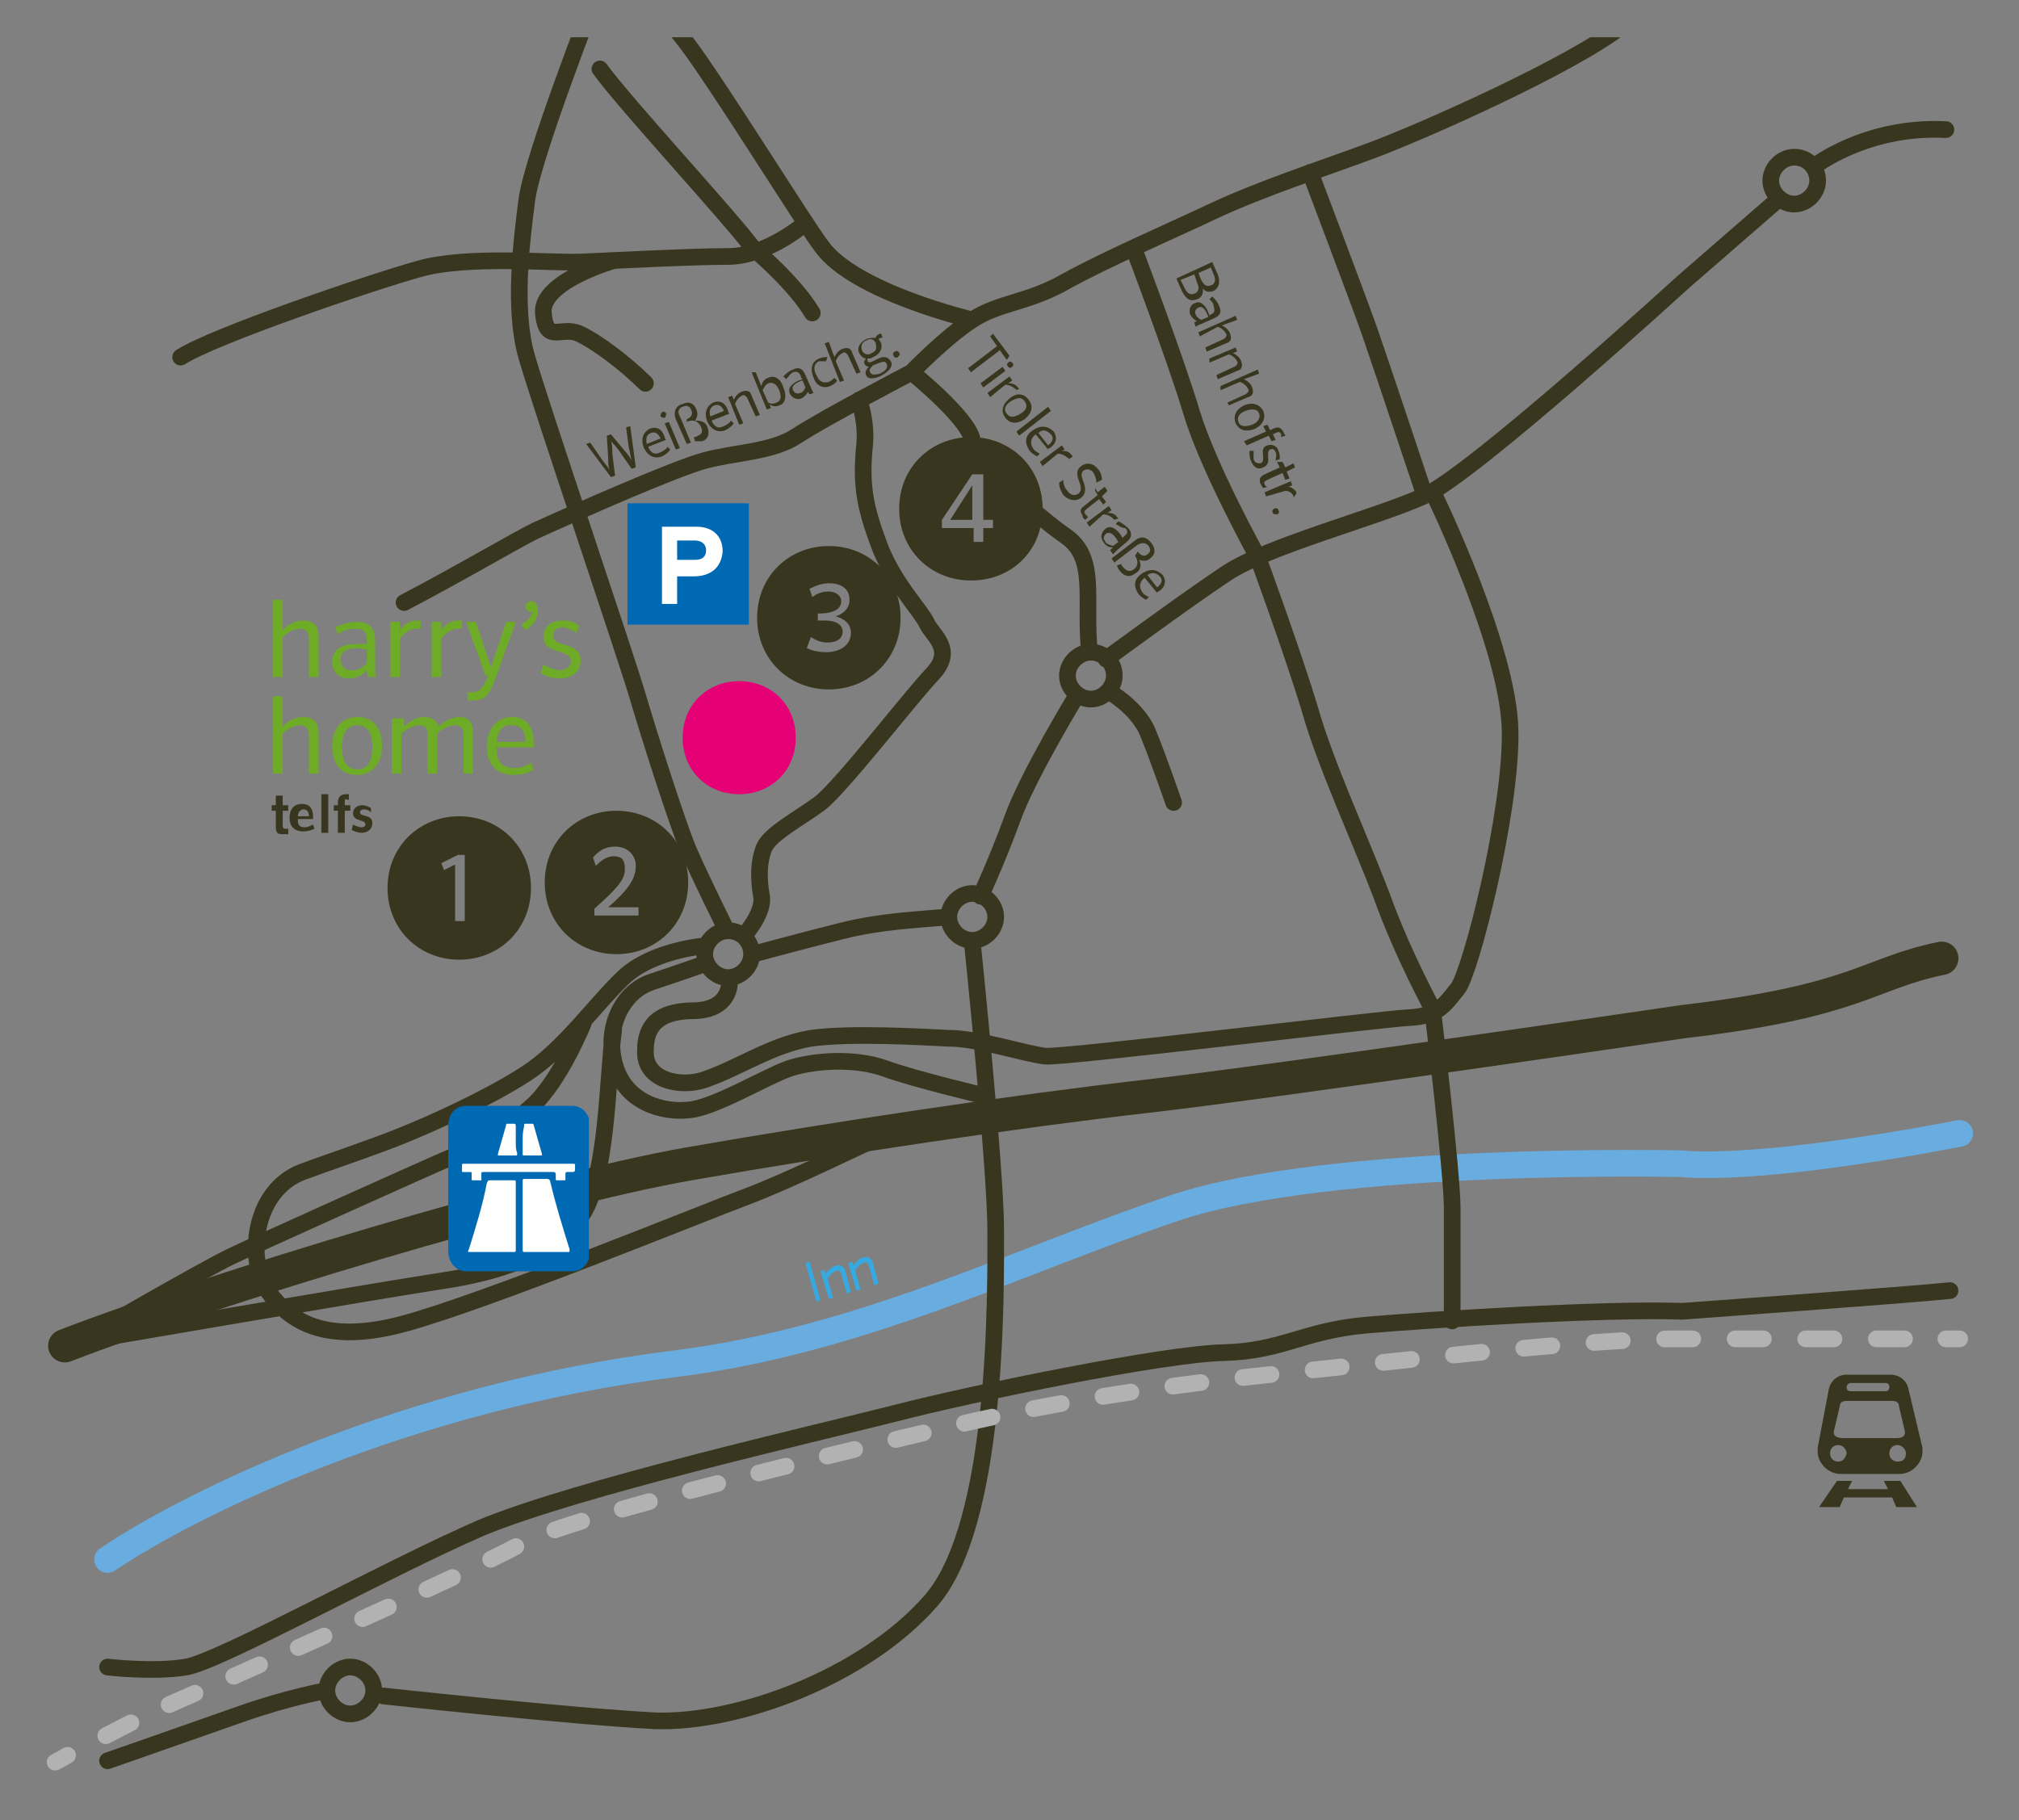
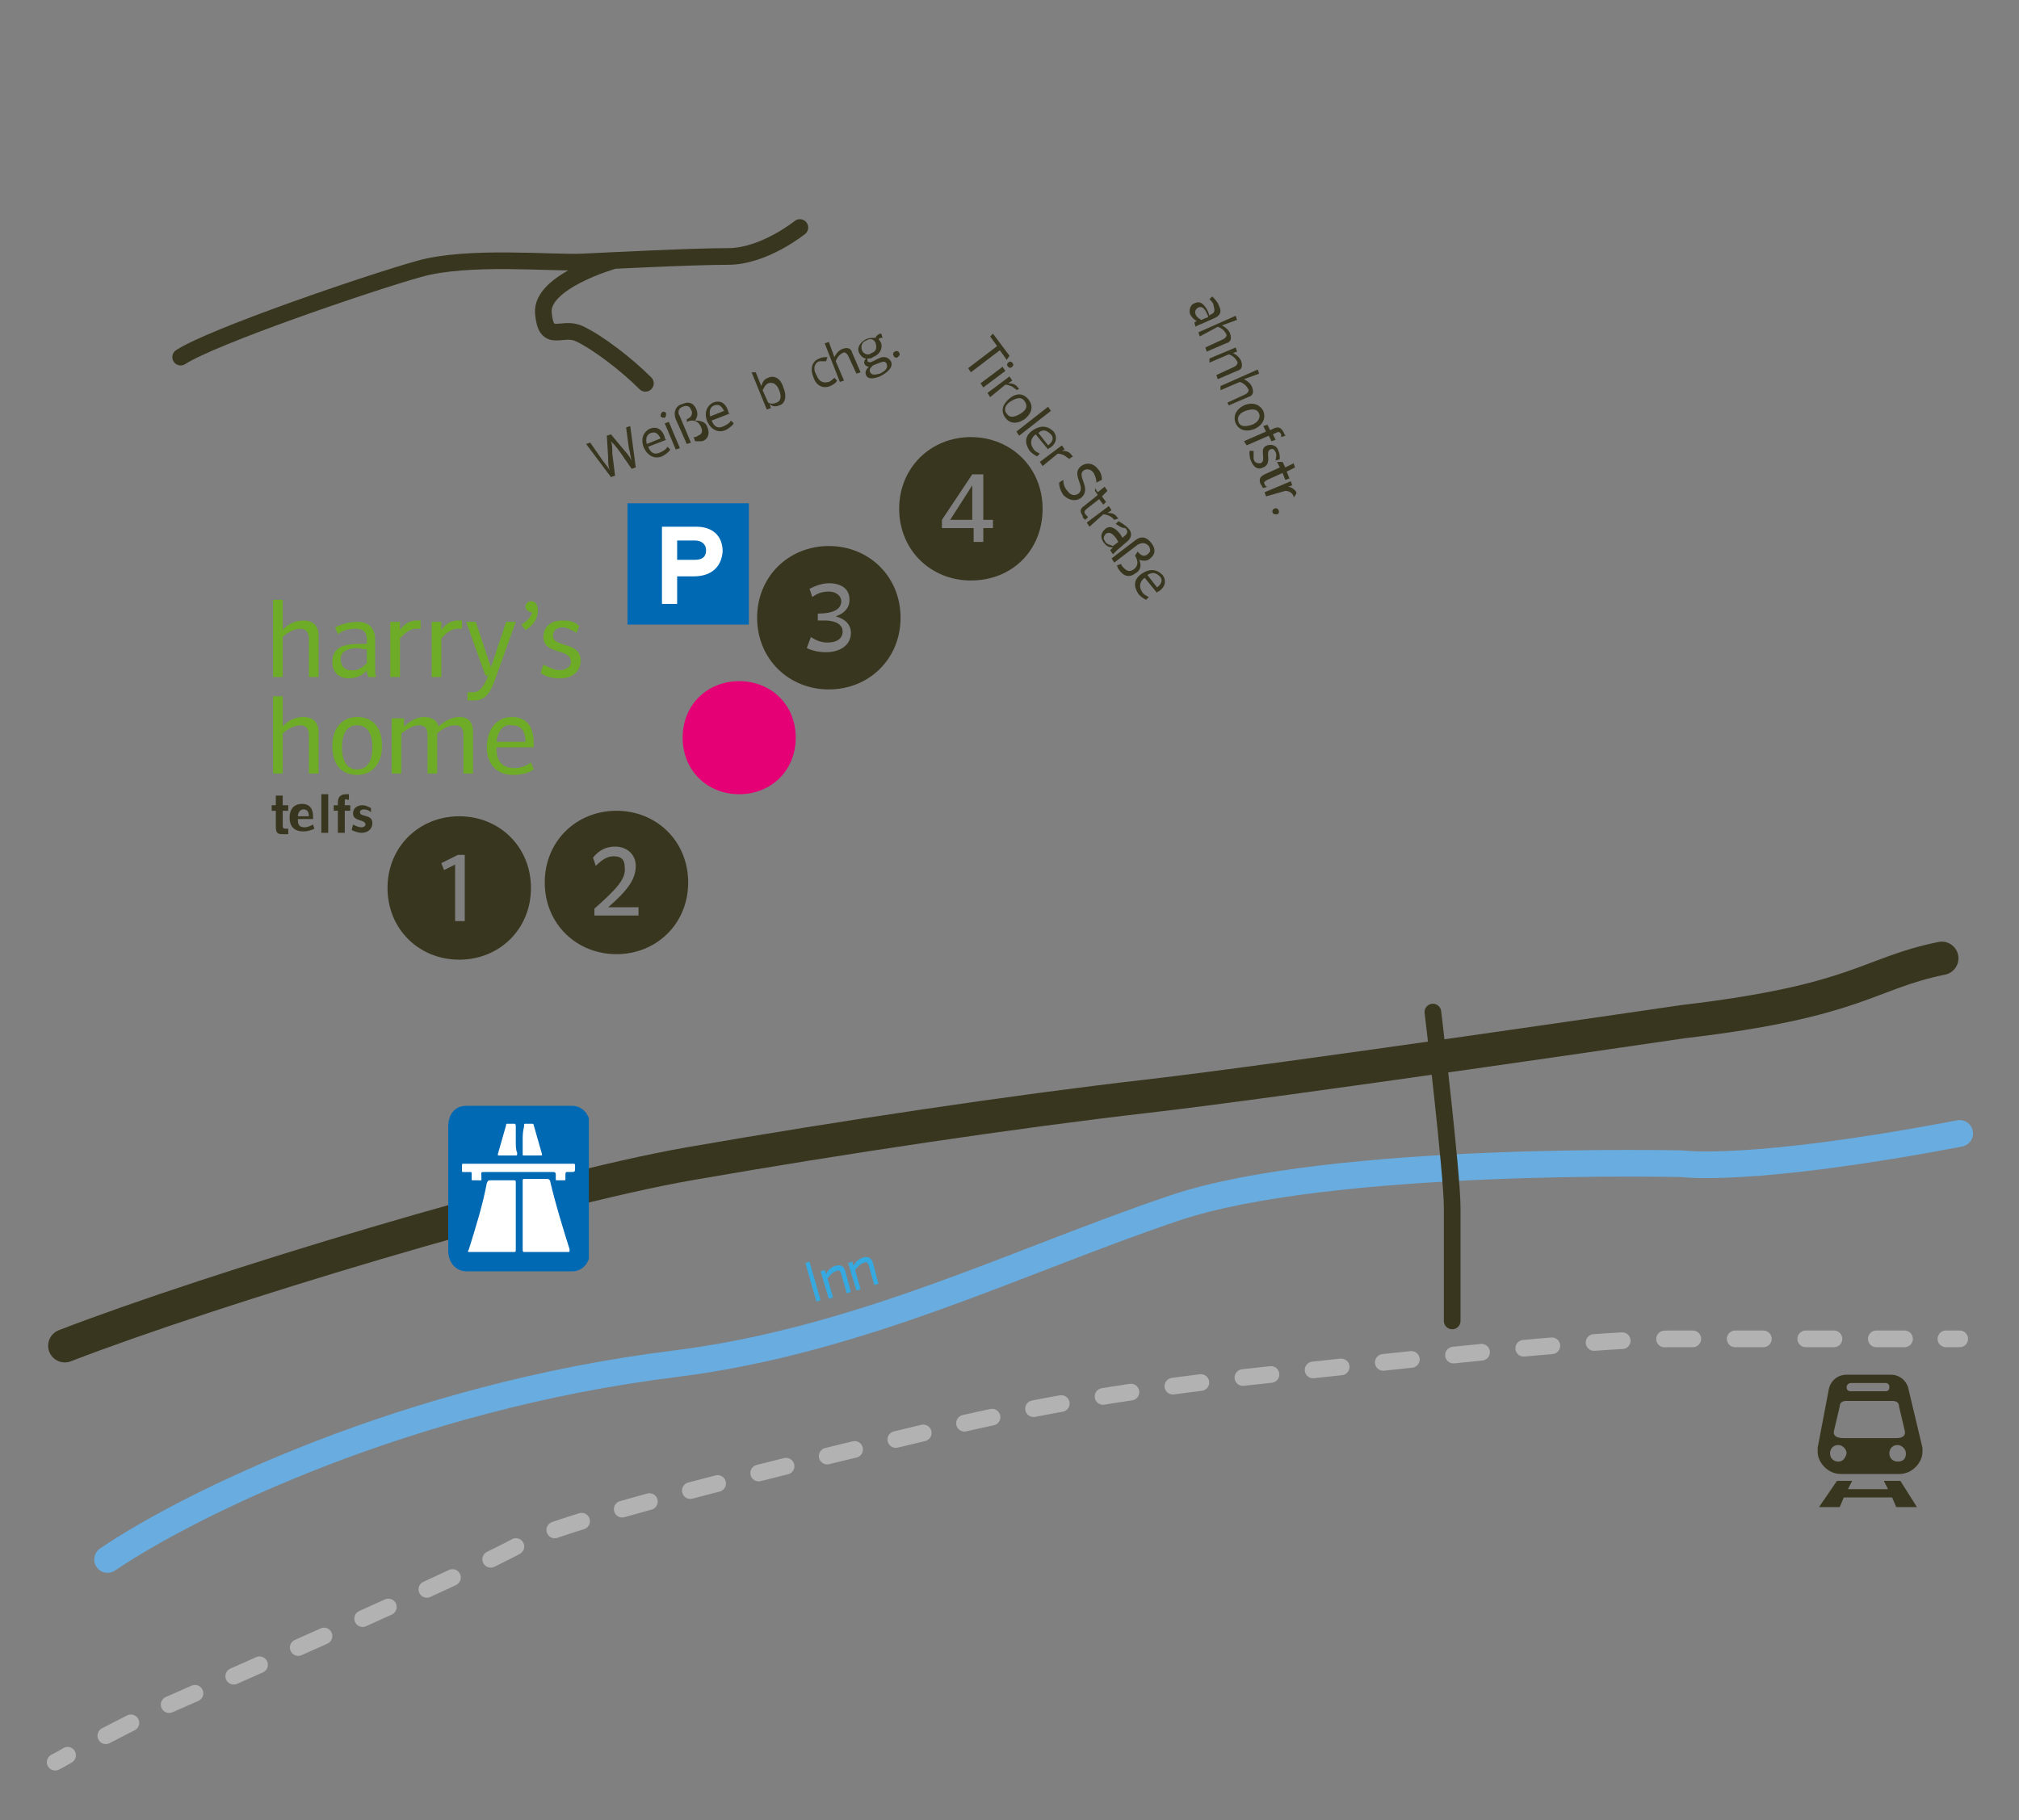
<svg xmlns="http://www.w3.org/2000/svg" xmlns:xlink="http://www.w3.org/1999/xlink" id="Ebene_1" x="0px" y="0px" viewBox="0 0 146.4 132" style="enable-background:new 0 0 146.4 132;" xml:space="preserve">
  <rect x="0" y="0" width="146.4" height="132" fill="#808080" stroke="none" />
  <style type="text/css">	.st0{fill:#36A9E1;}	.st1{fill:#38361E;}	.st2{fill:#0069B4;}	.st3{fill:#FFFFFF;}			.st4{clip-path:url(#SVGID_00000023244430529066106240000013219509164392458658_);fill:none;stroke:#69ACDF;stroke-width:1.934;stroke-linecap:round;stroke-linejoin:round;}			.st5{clip-path:url(#SVGID_00000023244430529066106240000013219509164392458658_);fill:none;stroke:#38361E;stroke-width:2.418;stroke-linecap:round;stroke-linejoin:round;}			.st6{clip-path:url(#SVGID_00000023244430529066106240000013219509164392458658_);fill:none;stroke:#38361E;stroke-width:1.208;stroke-linecap:round;stroke-linejoin:round;}			.st7{clip-path:url(#SVGID_00000023244430529066106240000013219509164392458658_);fill:none;stroke:#B2B2B2;stroke-width:1.208;stroke-linecap:round;stroke-linejoin:round;}			.st8{clip-path:url(#SVGID_00000023244430529066106240000013219509164392458658_);fill:none;stroke:#B2B2B2;stroke-width:1.208;stroke-linecap:round;stroke-linejoin:round;stroke-dasharray:2.047,3.071;}	.st9{fill:none;stroke:#38361E;stroke-width:1.208;stroke-linecap:round;stroke-linejoin:round;}	.st10{fill:#E50076;}	.st11{clip-path:url(#SVGID_00000091695426853015207910000013135177856959112372_);fill:#0069B4;}	.st12{fill:#6EAB27;}</style>
  <g>
    <g>
      <path class="st0" d="M58.4,91.6l0.3-0.1l0.8,2.8l-0.3,0.1L58.4,91.6z" />
      <path class="st0" d="M59.5,92.2l0.3-0.1l0.1,0.3c0.1-0.2,0.3-0.5,0.7-0.6c0.3-0.1,0.6,0,0.7,0.4l0.4,1.5l-0.3,0.1L61,92.4   c-0.1-0.3-0.2-0.3-0.4-0.2c-0.3,0.1-0.4,0.3-0.6,0.5l0.4,1.4l-0.3,0.1L59.5,92.2z" />
      <path class="st0" d="M61.5,91.6l0.3-0.1l0.1,0.3c0.1-0.2,0.3-0.5,0.7-0.6c0.3-0.1,0.6,0,0.7,0.4l0.4,1.5l-0.3,0.1L63,91.8   c-0.1-0.3-0.2-0.3-0.4-0.2c-0.3,0.1-0.4,0.3-0.6,0.5l0.4,1.4l-0.3,0.1L61.5,91.6z" />
    </g>
    <g>
      <path class="st1" d="M44.9,32.7c-0.3-0.4-0.4-0.5-0.6-0.7l0,0c0.1,0.2,0.1,0.6,0.1,0.9l0.2,1.6l-0.3,0.1l-1.8-2.4l0.3-0.1l0.9,1.3   c0.3,0.4,0.4,0.5,0.5,0.7l0,0c-0.1-0.3-0.1-0.6-0.1-0.9L44,31.6l0.3-0.1l1,1.2c0.2,0.2,0.4,0.5,0.5,0.7l0,0   c-0.1-0.3-0.1-0.6-0.2-0.9L45.4,31l0.3-0.1l0.4,3l-0.3,0.1L44.9,32.7z" />
      <path class="st1" d="M47,32.4c0.2,0.5,0.5,0.6,0.9,0.4c0.2-0.1,0.4-0.2,0.5-0.4l0.2,0.2c-0.1,0.2-0.4,0.4-0.6,0.5   c-0.5,0.2-1,0-1.3-0.6c-0.3-0.7,0-1.2,0.4-1.4c0.5-0.2,0.9,0,1.1,0.6c0,0.1,0,0.1,0.1,0.2L47,32.4z M46.9,32.2l1-0.4   c-0.2-0.4-0.4-0.5-0.7-0.4C46.9,31.5,46.8,31.8,46.9,32.2z" />
      <path class="st1" d="M48.3,30c0,0.1,0,0.2-0.1,0.3c-0.1,0-0.2,0-0.3-0.1c0-0.1,0-0.2,0.1-0.3S48.3,29.9,48.3,30z M48.2,30.7   l0.3-0.1l0.8,1.9L49,32.6L48.2,30.7z" />
      <path class="st1" d="M49.8,30.4c0.3-0.1,0.5-0.4,0.3-0.7c-0.1-0.3-0.4-0.3-0.6-0.2c-0.3,0.1-0.4,0.4-0.2,0.7l0.8,1.9l-0.3,0.1   L49,30.4c-0.2-0.5,0-1,0.5-1.1c0.4-0.2,0.8-0.1,1,0.4c0.1,0.3,0.1,0.5-0.1,0.8c0.4,0,0.8,0.1,0.9,0.5c0.2,0.5,0,0.9-0.4,1   C50.6,32,50.5,32,50.4,32l-0.1-0.3c0.1,0,0.2,0,0.3-0.1c0.3-0.1,0.4-0.3,0.2-0.7c-0.2-0.4-0.6-0.5-1-0.3L49.8,30.4z" />
      <path class="st1" d="M51.6,30.5c0.2,0.5,0.5,0.6,0.9,0.4c0.2-0.1,0.4-0.2,0.5-0.4l0.2,0.2c-0.1,0.2-0.4,0.4-0.6,0.5   c-0.5,0.2-1,0-1.3-0.6c-0.3-0.7,0-1.2,0.4-1.4c0.5-0.2,0.9,0,1.1,0.6c0,0.1,0,0.1,0.1,0.2L51.6,30.5z M51.5,30.2l1-0.4   c-0.2-0.4-0.4-0.5-0.7-0.4C51.5,29.5,51.4,29.8,51.5,30.2z" />
-       <path class="st1" d="M52.8,28.8l0.3-0.1l0.1,0.3c0.1-0.2,0.3-0.5,0.6-0.6c0.3-0.1,0.6-0.1,0.7,0.3l0.6,1.4l-0.3,0.1l-0.6-1.3   c-0.1-0.2-0.3-0.3-0.4-0.2c-0.2,0.1-0.4,0.3-0.5,0.6l0.6,1.4l-0.3,0.1L52.8,28.8z" />
      <path class="st1" d="M54.8,27l0.4,1c0.1-0.3,0.2-0.5,0.5-0.6c0.4-0.2,0.9,0,1.1,0.7c0.3,0.7,0.1,1.2-0.3,1.3   c-0.2,0.1-0.5,0.1-0.7-0.1l0.1,0.3l-0.3,0.1l-1.1-2.7L54.8,27z M55.3,28.3l0.4,0.9c0.2,0.1,0.4,0.1,0.6,0c0.3-0.1,0.4-0.4,0.2-0.9   c-0.2-0.5-0.5-0.6-0.8-0.5C55.5,27.9,55.4,28.1,55.3,28.3z" />
-       <path class="st1" d="M57,27.5l-0.2-0.2c0.2-0.2,0.4-0.4,0.7-0.5c0.4-0.2,0.7-0.1,0.9,0.4l0.4,0.9c0.1,0.3,0.2,0.4,0.2,0.4   l-0.3,0.1c0,0-0.1-0.1-0.1-0.2c-0.1,0.2-0.3,0.4-0.5,0.5c-0.3,0.1-0.6,0-0.8-0.3c-0.2-0.4,0-0.7,0.6-1c0.1,0,0.2-0.1,0.3-0.1   l-0.1-0.1C58,27,57.8,26.9,57.5,27C57.3,27.1,57.2,27.3,57,27.5z M58.4,28.1l-0.2-0.5c-0.2,0-0.2,0.1-0.3,0.1   c-0.4,0.2-0.5,0.4-0.4,0.6c0.1,0.2,0.3,0.3,0.5,0.2C58.2,28.5,58.3,28.3,58.4,28.1z" />
      <path class="st1" d="M59.9,26.2c-0.2,0-0.3,0-0.5,0c-0.3,0.1-0.5,0.5-0.2,1c0.2,0.5,0.5,0.6,0.9,0.5c0.2-0.1,0.3-0.2,0.4-0.3   l0.2,0.2c-0.1,0.2-0.3,0.3-0.5,0.4c-0.5,0.2-1,0-1.2-0.6c-0.3-0.7-0.1-1.2,0.4-1.4c0.2-0.1,0.4-0.1,0.6-0.1L59.9,26.2z" />
      <path class="st1" d="M59.8,24.9l0.3-0.1l0.4,1.1c0.1-0.2,0.3-0.5,0.6-0.6c0.3-0.1,0.6-0.1,0.7,0.3l0.6,1.4l-0.3,0.1l-0.6-1.3   c-0.1-0.2-0.3-0.3-0.4-0.2c-0.2,0.1-0.4,0.3-0.5,0.6l0.6,1.4l-0.3,0.1L59.8,24.9z" />
      <path class="st1" d="M63.3,25.9c-0.1,0.1-0.2,0.1-0.4,0.1c0,0.1,0,0.2,0,0.2c0.1,0.1,0.2,0.1,0.4,0l0.4-0.2   c0.4-0.2,0.7-0.1,0.9,0.2c0.2,0.4-0.2,0.8-0.8,1.1c-0.5,0.2-0.9,0.2-1-0.1c-0.1-0.2,0-0.4,0.2-0.6c-0.1,0-0.3-0.1-0.3-0.2   c-0.1-0.1,0-0.3,0.1-0.4c-0.2,0-0.4-0.2-0.5-0.4c-0.2-0.4,0.1-0.8,0.5-1c0.2-0.1,0.5-0.1,0.7-0.1c0-0.1,0.1-0.2,0.3-0.3   c0,0,0.1,0,0.1,0l0.1,0.3c0,0-0.1,0-0.1,0c-0.1,0-0.2,0.1-0.2,0.1c0.1,0.1,0.1,0.1,0.2,0.3C64,25.3,63.8,25.7,63.3,25.9z    M63.2,25.6c0.3-0.1,0.4-0.3,0.3-0.7c-0.1-0.3-0.4-0.4-0.7-0.2c-0.3,0.1-0.4,0.4-0.3,0.7S63,25.8,63.2,25.6z M63.3,26.5   c-0.2,0.2-0.3,0.3-0.2,0.5c0.1,0.2,0.3,0.2,0.7,0.1c0.4-0.2,0.6-0.4,0.5-0.7c-0.1-0.2-0.2-0.2-0.5-0.1L63.3,26.5z" />
      <path class="st1" d="M65.1,25.9c-0.1,0.1-0.3,0-0.3-0.1c-0.1-0.1,0-0.3,0.1-0.3c0.1-0.1,0.3,0,0.3,0.1   C65.3,25.7,65.2,25.8,65.1,25.9z" />
    </g>
    <g>
-       <path class="st1" d="M87.9,19l0.4,0.9c0.2,0.5,0.1,1-0.3,1.2c-0.3,0.1-0.6,0.1-0.8-0.2c0.1,0.4-0.1,0.7-0.4,0.8   c-0.5,0.2-0.8,0-1.1-0.6l-0.4-0.9L87.9,19z M85.9,20.9c0.2,0.4,0.4,0.5,0.7,0.4c0.3-0.1,0.4-0.4,0.2-0.8l-0.2-0.6l-1,0.4   L85.9,20.9z M87.1,20.3c0.2,0.4,0.4,0.5,0.7,0.4c0.3-0.1,0.4-0.4,0.2-0.8l-0.2-0.5l-0.9,0.4L87.1,20.3z" />
      <path class="st1" d="M87.7,21.7l0.2-0.2c0.2,0.2,0.4,0.4,0.5,0.7c0.2,0.4,0.1,0.7-0.4,0.9l-0.9,0.4c-0.3,0.1-0.4,0.2-0.4,0.2   l-0.1-0.3c0,0,0.1-0.1,0.2-0.1c-0.2-0.1-0.4-0.3-0.5-0.5c-0.1-0.3,0-0.7,0.3-0.8c0.4-0.2,0.7,0,1,0.6c0,0.1,0.1,0.2,0.1,0.3   l0.1-0.1c0.3-0.1,0.3-0.3,0.2-0.6C88,22,87.9,21.9,87.7,21.7z M87.1,23.2l0.5-0.2c0-0.2-0.1-0.2-0.1-0.3c-0.2-0.4-0.4-0.5-0.6-0.4   c-0.2,0.1-0.3,0.3-0.2,0.5C86.7,22.9,86.9,23.1,87.1,23.2z" />
      <path class="st1" d="M89.6,22.9l0.1,0.3l-1.1,0.4c0.2,0.1,0.5,0.3,0.6,0.6c0.1,0.3,0.1,0.6-0.3,0.7l-1.4,0.6l-0.1-0.3l1.3-0.6   c0.2-0.1,0.3-0.3,0.2-0.4c-0.1-0.2-0.3-0.4-0.6-0.5L87,24.4l-0.1-0.3L89.6,22.9z" />
      <path class="st1" d="M89.6,25.2l0.1,0.3l-0.3,0.1c0.2,0.1,0.5,0.3,0.6,0.6c0.1,0.3,0.1,0.6-0.3,0.7l-1.4,0.6l-0.1-0.3l1.3-0.6   c0.2-0.1,0.3-0.3,0.2-0.4c-0.1-0.2-0.3-0.4-0.6-0.5l-1.4,0.6L87.7,26L89.6,25.2z" />
      <path class="st1" d="M91.2,26.8l0.1,0.3l-1.1,0.4c0.2,0.1,0.5,0.3,0.6,0.6c0.1,0.3,0.1,0.6-0.3,0.7l-1.4,0.6L89,29.2l1.3-0.6   c0.2-0.1,0.3-0.3,0.2-0.4c-0.1-0.2-0.3-0.4-0.6-0.5l-1.4,0.6L88.5,28L91.2,26.8z" />
      <path class="st1" d="M89.6,30.7c-0.2-0.5,0-1,0.6-1.3c0.7-0.3,1.2,0,1.4,0.4c0.2,0.5,0,1-0.6,1.3C90.2,31.4,89.8,31.1,89.6,30.7z    M91.3,30c-0.1-0.3-0.4-0.4-1-0.2c-0.5,0.2-0.6,0.5-0.5,0.8c0.1,0.3,0.4,0.4,1,0.2C91.3,30.6,91.4,30.2,91.3,30z" />
      <path class="st1" d="M91.9,30.8l0.2,0.4l0.2-0.1c0.4-0.2,0.6-0.1,0.8,0.3c0,0.1,0.1,0.1,0.1,0.2l-0.3,0.1c0-0.1,0-0.1,0-0.2   c-0.1-0.2-0.2-0.2-0.4-0.1l-0.2,0.1l0.2,0.4l-0.3,0.1l-0.2-0.4l-1.6,0.7L90.2,32l1.6-0.7l-0.2-0.4L91.9,30.8z" />
      <path class="st1" d="M92.5,33.4c0-0.2,0.1-0.4,0-0.6c-0.1-0.2-0.2-0.3-0.4-0.2c-0.4,0.2,0.2,1-0.5,1.3c-0.4,0.2-0.7,0-0.9-0.5   c-0.1-0.2-0.1-0.5-0.1-0.7l0.3,0c0,0.2,0,0.4,0,0.6c0.1,0.3,0.3,0.3,0.5,0.3c0.5-0.2-0.2-1.1,0.5-1.3c0.3-0.1,0.7,0,0.8,0.4   c0.1,0.2,0.1,0.4,0.1,0.6L92.5,33.4z" />
      <path class="st1" d="M93,33.5l0.2,0.4l0.6-0.3l0.1,0.3l-0.6,0.3l0.2,0.5l-0.3,0.1L93,34.3l-1.1,0.5c-0.2,0.1-0.3,0.2-0.2,0.3   c0,0.1,0.1,0.2,0.2,0.2l-0.3,0.1c-0.1-0.1-0.1-0.2-0.2-0.3c-0.1-0.3-0.1-0.5,0.3-0.7l1.1-0.5l-0.2-0.4L93,33.5z" />
      <path class="st1" d="M93.8,36.1c0,0,0-0.1,0-0.1c-0.1-0.3-0.4-0.4-0.6-0.4L91.8,36l-0.1-0.3l1.9-0.8l0.1,0.3l-0.3,0.1   c0.2,0,0.5,0.2,0.6,0.4c0,0,0,0.1,0,0.1L93.8,36.1z" />
      <path class="st1" d="M92.3,37.2c-0.1-0.1,0-0.3,0.1-0.3c0.1-0.1,0.3,0,0.3,0.1c0.1,0.1,0,0.3-0.1,0.3S92.3,37.3,92.3,37.2z" />
    </g>
    <g>
      <path class="st1" d="M72.3,25.1l-0.5-0.7l0.2-0.2l1.2,1.6L73,26.1l-0.5-0.7L70.4,27l-0.2-0.3L72.3,25.1z" />
      <path class="st1" d="M72.7,26.6l0.2,0.3l-1.6,1.2l-0.2-0.3L72.7,26.6z M73.4,26.6c-0.1,0.1-0.2,0.1-0.3,0s-0.1-0.2,0-0.3   c0.1-0.1,0.2-0.1,0.3,0C73.5,26.4,73.5,26.5,73.4,26.6z" />
      <path class="st1" d="M73.7,28.3c0,0,0-0.1-0.1-0.1c-0.2-0.2-0.5-0.3-0.7-0.3l-1.1,0.9l-0.2-0.3l1.6-1.2l0.2,0.3l-0.3,0.2   c0.2,0,0.5,0,0.7,0.3c0,0,0.1,0.1,0.1,0.1L73.7,28.3z" />
      <path class="st1" d="M72.9,30.3c-0.3-0.4-0.3-0.9,0.3-1.4c0.6-0.5,1.1-0.3,1.4,0.1c0.3,0.4,0.3,0.9-0.3,1.4   C73.7,30.8,73.2,30.7,72.9,30.3z M74.3,29.1c-0.2-0.3-0.5-0.3-1,0c-0.5,0.3-0.5,0.7-0.3,0.9c0.2,0.3,0.5,0.3,1,0   C74.5,29.7,74.5,29.4,74.3,29.1z" />
      <path class="st1" d="M76,29.5l0.2,0.3l-2.3,1.8l-0.2-0.3L76,29.5z" />
      <path class="st1" d="M75.1,31.5c-0.4,0.3-0.4,0.7-0.2,1c0.1,0.2,0.3,0.3,0.5,0.4l-0.2,0.2c-0.2-0.1-0.5-0.3-0.6-0.5   c-0.3-0.5-0.3-1,0.3-1.4c0.6-0.4,1.1-0.3,1.5,0.1c0.3,0.4,0.2,0.9-0.3,1.2c-0.1,0-0.1,0.1-0.1,0.1L75.1,31.5z M75.3,31.4l0.7,0.9   c0.4-0.3,0.4-0.6,0.2-0.8C75.9,31.2,75.6,31.1,75.3,31.4z" />
      <path class="st1" d="M77.5,33.3c0,0,0-0.1-0.1-0.1c-0.2-0.2-0.5-0.3-0.7-0.3l-1.1,0.9l-0.2-0.3l1.6-1.2l0.2,0.3L77,32.7   c0.2,0,0.5,0,0.7,0.3c0,0,0.1,0.1,0.1,0.1L77.5,33.3z" />
      <path class="st1" d="M77.1,34.8c0,0.3,0.1,0.6,0.3,0.8c0.2,0.3,0.5,0.4,0.8,0.2c0.6-0.5-0.6-1.4,0.2-2c0.4-0.3,0.9-0.2,1.2,0.2   c0.2,0.2,0.3,0.5,0.3,0.8L79.5,35c0-0.3-0.1-0.5-0.2-0.7c-0.2-0.3-0.5-0.3-0.7-0.2c-0.6,0.4,0.6,1.3-0.2,2   c-0.4,0.3-0.9,0.2-1.3-0.2c-0.2-0.3-0.3-0.6-0.3-0.9L77.1,34.8z" />
      <path class="st1" d="M79.4,35.4l0.2,0.3l0.5-0.4l0.2,0.3L79.9,36l0.3,0.4L80,36.6l-0.3-0.4l-0.9,0.7c-0.2,0.2-0.2,0.2-0.1,0.4   c0.1,0.1,0.1,0.1,0.2,0.2l-0.2,0.2c-0.1-0.1-0.2-0.1-0.2-0.3c-0.2-0.3-0.2-0.5,0.1-0.7l1-0.8l-0.2-0.3L79.4,35.4z" />
      <path class="st1" d="M80.8,37.7c0,0-0.1-0.1-0.1-0.1c-0.2-0.2-0.5-0.3-0.7-0.3L79,38.2l-0.2-0.3l1.6-1.2l0.2,0.3l-0.3,0.2   c0.2,0,0.5,0,0.7,0.3c0,0,0.1,0.1,0.1,0.1L80.8,37.7z" />
      <path class="st1" d="M80.9,38l0.2-0.2c0.2,0.1,0.5,0.3,0.7,0.5c0.3,0.3,0.3,0.7-0.1,1l-0.7,0.6c-0.2,0.2-0.3,0.3-0.3,0.3l-0.2-0.3   c0,0,0.1-0.1,0.2-0.2c-0.3,0-0.5-0.1-0.7-0.4c-0.2-0.3-0.2-0.6,0.1-0.9c0.3-0.3,0.7-0.2,1.1,0.3c0.1,0.1,0.1,0.2,0.2,0.3l0.1-0.1   c0.3-0.2,0.3-0.4,0.1-0.6C81.3,38.3,81.1,38.1,80.9,38z M80.7,39.6l0.4-0.3c-0.1-0.1-0.1-0.2-0.2-0.3c-0.3-0.4-0.5-0.4-0.7-0.3   c-0.2,0.2-0.2,0.4-0.1,0.5C80.2,39.5,80.5,39.5,80.7,39.6z" />
      <path class="st1" d="M82.5,40c0.2,0.3,0.5,0.4,0.7,0.2c0.3-0.2,0.2-0.4,0.1-0.6c-0.2-0.2-0.4-0.3-0.8-0.1l-1.7,1.3l-0.2-0.3   l1.7-1.3c0.5-0.4,0.9-0.2,1.2,0.2c0.3,0.4,0.3,0.8-0.1,1.1c-0.2,0.2-0.5,0.2-0.8,0.1c0.2,0.4,0.1,0.8-0.3,1   c-0.4,0.3-0.8,0.2-1.1-0.2c-0.1-0.1-0.2-0.3-0.2-0.4l0.3-0.1c0,0.1,0.1,0.2,0.2,0.3c0.2,0.2,0.4,0.3,0.7,0.1   c0.4-0.3,0.3-0.7,0.1-1L82.5,40z" />
      <path class="st1" d="M83,41.9c-0.4,0.3-0.4,0.7-0.2,1c0.1,0.2,0.3,0.3,0.5,0.4l-0.2,0.2c-0.2-0.1-0.5-0.3-0.6-0.5   c-0.3-0.5-0.3-1,0.3-1.4c0.6-0.4,1.1-0.3,1.5,0.1c0.3,0.4,0.2,0.9-0.3,1.2c-0.1,0-0.1,0.1-0.1,0.1L83,41.9z M83.2,41.7l0.7,0.9   c0.4-0.3,0.4-0.6,0.2-0.8C83.8,41.5,83.5,41.5,83.2,41.7z" />
    </g>
    <g>
      <path class="st1" d="M60.1,50c-2.9,0-5.2-2.2-5.2-5.2c0-3,2.3-5.2,5.2-5.2s5.2,2.2,5.2,5.2C65.3,47.8,63,50,60.1,50z M58.7,42.7   l0.2,0.6c0.4-0.3,0.8-0.4,1.2-0.4c0.5,0,0.9,0.3,0.9,0.7c0,0.6-0.6,0.9-1.7,0.9v0.5c0.2,0,0.3,0,0.5,0c0.8,0,1.3,0.3,1.3,0.8   c0,0.5-0.4,0.8-1.1,0.8c-0.5,0-0.9-0.2-1.2-0.4L58.5,47c0.4,0.2,0.9,0.3,1.4,0.3c1,0,1.8-0.5,1.8-1.4c0-0.6-0.4-1-1.1-1.2   c0.6-0.2,1-0.6,1-1.2c0-0.8-0.6-1.2-1.5-1.2C59.6,42.3,59.1,42.5,58.7,42.7z" />
    </g>
    <g>
      <path class="st1" d="M33.3,69.6c-2.9,0-5.2-2.2-5.2-5.2c0-3,2.3-5.2,5.2-5.2s5.2,2.2,5.2,5.2C38.5,67.4,36.2,69.6,33.3,69.6z    M32.2,63.1l0.8-0.4v4.1h0.7V62h-0.5L32,62.6L32.2,63.1z" />
    </g>
    <g>
      <path class="st1" d="M44.7,69.2c-2.9,0-5.2-2.2-5.2-5.2c0-3,2.3-5.2,5.2-5.2s5.2,2.2,5.2,5.2C49.9,67,47.6,69.2,44.7,69.2z    M43.1,65.9v0.5h3.2v-0.6h-2.2c1.5-1.3,2-2.1,2-3c0-0.8-0.6-1.4-1.5-1.4c-0.7,0-1.2,0.3-1.6,0.8l0.2,0.6c0.4-0.4,0.8-0.7,1.3-0.7   c0.6,0,0.8,0.3,0.8,0.8C45.4,63.7,44.8,64.4,43.1,65.9z" />
    </g>
    <rect x="45.5" y="36.5" class="st2" width="8.8" height="8.8" />
    <path class="st3" d="M50.3,41.8h-1.2v2H48v-5.6h2.5c1.1,0,1.9,0.6,1.9,1.8C52.3,41.2,51.5,41.8,50.3,41.8 M50.4,39.2h-1.3v1.4h1.3  c0.5,0,0.8-0.2,0.8-0.7C51.2,39.5,50.9,39.2,50.4,39.2" />
    <g>
      <defs>
        <rect id="SVGID_1_" x="2.4" y="2.7" width="141.6" height="126.6" />
      </defs>
      <clipPath id="SVGID_00000048501500897810301370000012973245937690210715_">
        <use xlink:href="#SVGID_1_" style="overflow:visible;" />
      </clipPath>
      <path style="clip-path:url(#SVGID_00000048501500897810301370000012973245937690210715_);fill:none;stroke:#69ACDF;stroke-width:1.934;stroke-linecap:round;stroke-linejoin:round;" d="   M7.8,113.1c5.9-4,21.7-11.8,41.2-14.2c13.5-1.7,24.9-7.5,36.2-11.3c11.3-3.8,36.8-3.2,36.8-3.2s4.9,0.7,20.1-2.2" />
      <path style="clip-path:url(#SVGID_00000048501500897810301370000012973245937690210715_);fill:none;stroke:#38361E;stroke-width:2.418;stroke-linecap:round;stroke-linejoin:round;" d="   M4.7,97.6C15.3,93.5,39.1,86.3,50,84.4c10.9-1.9,23.6-3.8,33.2-4.9c9.6-1.1,38.8-5.4,38.8-5.4c12.8-1.5,13.4-3.5,18.8-4.6" />
-       <path style="clip-path:url(#SVGID_00000048501500897810301370000012973245937690210715_);fill:none;stroke:#38361E;stroke-width:1.208;stroke-linecap:round;stroke-linejoin:round;" d="   M80.8,49c0,0.9-0.8,1.7-1.7,1.7c-0.9,0-1.7-0.8-1.7-1.7c0-0.9,0.8-1.7,1.7-1.7C80,47.3,80.8,48,80.8,49L80.8,49z M72.2,66.5   c0,0.9-0.8,1.7-1.7,1.7c-0.9,0-1.7-0.8-1.7-1.7c0-0.9,0.8-1.7,1.7-1.7C71.4,64.8,72.2,65.6,72.2,66.5L72.2,66.5z M54.5,69.2   c0,0.9-0.8,1.7-1.7,1.7c-0.9,0-1.7-0.8-1.7-1.7c0-0.9,0.8-1.7,1.7-1.7C53.8,67.5,54.5,68.3,54.5,69.2L54.5,69.2z M70.5,23.2   c0,0-8.5-2-10.9-5.3C58.3,16.2,52,6,49.7,3c-2.3-3-4.2-4.1-4.2-4.1 M80.2,47.8c0,0,5.7-4.2,8.7-6.2c3-2,10.7-4,14.3-5.6   c3.6-1.6,18.8-15.5,18.8-15.5l6.9-6 M78.1,50.4c0,0-3.6,5.9-4.7,9c-1.1,3-2.3,5.6-2.3,5.6 M70.5,68.3c0,0,1.7,16.5,1.7,20.9   c0,4.5,0.2,21.3-4.7,26.9c-4.9,5.6-14.1,8.9-20,8.7c-5.9-0.3-19.7-1.8-19.7-1.8 M27.1,122.6c0,0.9-0.8,1.7-1.7,1.7   c-0.9,0-1.7-0.8-1.7-1.7c0-0.9,0.8-1.7,1.7-1.7C26.3,120.9,27.1,121.7,27.1,122.6L27.1,122.6z M7.8,127.7c0,0,6.3-2.2,9.7-3.4   c3.4-1.2,6.2-1.7,6.2-1.7 M43.1-0.1c0,0-4.5,11.5-4.9,14.6c-0.4,3.1-1,8,0,11.4c1,3.5,7.3,22,8.1,24.8c0.8,2.7,2.7,8.7,3.6,10.9   c0.9,2.1,2.8,5.9,2.8,5.9 M68.8,66.5c-2.2,0.2-4.9,0.3-7.7,1c-2.8,0.7-6.5,1.7-6.5,1.7 M29.3,43.7c4.2-2.2,7.9-4.4,9.5-5.2   c3.3-1.5,10.1-4.5,12.3-5.1c2.2-0.6,4.9-0.6,6.7-1.8c1.8-1.2,8.3-4.6,8.3-4.6s2.4-2.5,4.4-3.8c2-1.3,4-1.2,6.8-2.8   c2.9-1.6,7.3-3.5,10.7-5.1c3.4-1.6,8-3.1,11.5-4.4c3.5-1.3,14.6-6.2,18.2-9.1 M79,47.3c-0.4-3.8,0.6-6.8-1.7-8.4   c-2.3-1.6-6.5-5.4-6.8-7c-0.3-1.6-4.4-4.9-4.4-4.9 M82.2,18c0,0,3,7.9,4.2,11.9c1.2,4,4.8,10.5,4.8,10.5s2.6,7.1,3.8,11.1   c1.1,3.9,3.6,9.3,5.2,13.5c1.5,4.2,3.8,8.4,3.8,8.4 M95,12.5c0,0,3.3,8.7,4.3,11.5c1,2.9,4,11.9,4,11.9 M104,35.9   c0,0,5.4,11.1,5.5,17.1c0.1,6-2.9,17.6-3.8,18.7c-0.9,1.1-1.4,2-3.5,2.1c-2.1,0.1-24.8,2.9-26.4,2.8c-1.6-0.2-4.9-1.3-7-1.3   c-2.1-0.1-7.1-0.4-10,0c-2.9,0.5-5.1,2.1-7.7,3c-1.7,0.6-4.4,0.1-4.3-2.1c0-2.2,1.4-2.9,3.6-2.9c2.7-0.1,2.5-2.2,2.5-2.2 M62.3,29   c0.3,1,0.5,2.1,0.4,3.2c-0.3,2.9,0,4.5,1,7.2c1,2.8,3.1,4.9,3.5,5.8c0.4,0.9,2.1,1.9,0.4,3.7c-1.7,1.8-6.7,8.3-8.2,9.4   c-1.5,1.1-3.6,2.2-4,3.2c-0.4,1-0.4,2.2-0.2,3.4c0.3,1.2-1.2,2.9-1.2,2.9 M43.5,5c1.8,2.5,9.4,10.7,11.1,13c0,0,3,2.5,4.3,4.7    M7.8,120.9c0,0,3.3,0.4,5.7,0c2.4-0.4,14.5-7.1,21.4-10.1c7-2.9,24.1-6.8,30-8.3c5.8-1.5,19.5-4.3,23.8-4.4   c4.3-0.1,5.8-1.6,10.4-2c4.7-0.4,17.2-1.2,22.9-1c0,0,16.6-1.2,19.4-1.5 M131.8,13.1c0,0.9-0.8,1.7-1.7,1.7   c-0.9,0-1.7-0.8-1.7-1.7c0-0.9,0.8-1.7,1.7-1.7C131.1,11.4,131.8,12.2,131.8,13.1L131.8,13.1z M71.5,79.5c0,0-5.1-1.2-7.3-2   c-2.2-0.8-5.2-0.6-7,0c-1.7,0.6-5.5,2.9-7.3,3c-1.8,0.2-4.5-0.5-5.3-3.2c-0.8-2.7,0.5-5.4,2.7-6.1c2.1-0.7,3.8-1.3,3.8-1.3    M44.5,74.7c-0.5,3.5-0.4,11-2.5,13.7c-2.1,2.7-6,3.9-10,4.5c-4,0.6-27.3,4.6-27.3,4.6 M51.1,68.6c0,0-3.8,0.3-5.9,2.3   c-2.1,2-4.3,5.2-7.1,7c-2.8,1.8-6.6,3.5-8.8,4.4c-2.2,0.9-5.8,2.1-7.4,2.7c-3.6,1.4-4,6.4-2.5,8.6c1.5,2.1,4,4,9.9,2.4   c5.9-1.6,21.6-8,24.8-9.2c3.2-1.2,8-3.6,10.7-4.8 M42.3,74.2c0,0-1.7,4.2-3.7,6c-2,1.8-3.5,2.7-5.6,3.6   c-2.1,0.9-14.1,6.3-16.2,7.3c-2.1,1-10.9,6.1-10.9,6.1 M131.5,12.1c0,0,3.8-3,9.6-2.7 M80.8,50.4c0,0,1.9,1.2,2.5,2.9   c0.7,1.7,1.8,4.9,1.8,4.9" />
      <path style="clip-path:url(#SVGID_00000048501500897810301370000012973245937690210715_);fill:none;stroke:#B2B2B2;stroke-width:1.208;stroke-linecap:round;stroke-linejoin:round;" d="   M142.1,97.1c0,0-0.4,0-1,0" />
      <path style="clip-path:url(#SVGID_00000048501500897810301370000012973245937690210715_);fill:none;stroke:#B2B2B2;stroke-width:1.208;stroke-linecap:round;stroke-linejoin:round;stroke-dasharray:2.047,3.071;" d="   M138.1,97.1c-4.8,0-12.6,0-17.1,0c-6.7,0.1-19.6,1.6-29,2.6c-9.4,1-16.6,2.2-23.7,3.9c-7.1,1.7-27.1,6.4-30.6,8.4   c-3.5,2-23.3,10.7-25.6,11.7c-1.4,0.6-3.9,1.9-5.8,2.9" />
      <path style="clip-path:url(#SVGID_00000048501500897810301370000012973245937690210715_);fill:none;stroke:#B2B2B2;stroke-width:1.208;stroke-linecap:round;stroke-linejoin:round;" d="   M4.9,127.3c-0.5,0.3-0.9,0.5-0.9,0.5" />
    </g>
    <path class="st9" d="M58,16.5c0,0-2.6,2.1-5.2,2.1c-2.6,0-8.4,0.3-10.6,0.4c-2.2,0.1-8.3-0.5-11.8,0.5c-3.6,1-15,4.9-17.3,6.4   M44.5,18.9c0,0-5.3,1.5-5.1,3.8c0.2,2.3,1.3,0.9,2.6,1.5c1.3,0.6,3.4,2.2,4.8,3.6" />
    <path class="st1" d="M137.6,106c-0.3,0-0.6-0.2-0.6-0.6c0-0.3,0.2-0.6,0.6-0.6c0.3,0,0.6,0.3,0.6,0.6  C138.2,105.8,138,106,137.6,106 M133.3,106c-0.3,0-0.6-0.2-0.6-0.6c0-0.3,0.2-0.6,0.6-0.6c0.3,0,0.6,0.3,0.6,0.6  C133.8,105.8,133.6,106,133.3,106 M133,103.7l0.4-1.7c0-0.2,0.1-0.4,0.5-0.4h3.3c0.4,0,0.5,0.2,0.5,0.4l0.4,1.7  c0.1,0.3,0,0.6-0.6,0.6h-3.8C133,104.3,132.9,104,133,103.7 M134.2,100.3h2.5c0.2,0,0.3,0.1,0.3,0.3c0,0.2-0.1,0.3-0.3,0.3h-2.5  c-0.2,0-0.3-0.1-0.3-0.3C133.9,100.4,134.1,100.3,134.2,100.3 M138.4,100.8c-0.1-0.6-0.6-1.1-1.3-1.1h-3.2c-0.7,0-1.2,0.5-1.3,1.1  l-0.8,4.2c0,0.1,0,0.2,0,0.3c0,0.4,0.2,0.8,0.5,1.1c0.3,0.3,0.7,0.5,1.2,0.5h4.2c0.5,0,0.9-0.2,1.2-0.5c0.3-0.3,0.5-0.7,0.5-1.1  c0-0.1,0-0.2,0-0.3L138.4,100.8z" />
    <path class="st1" d="M137.8,107.4c-0.1,0-0.1,0-0.2,0h-1l0.3,0.6H134l0.3-0.6h-1l0,0c0,0-0.1,0-0.1,0l-1.3,1.9h1.5l0.3-0.7h3.5  l0.3,0.7h1.5L137.8,107.4z" />
    <path class="st9" d="M103.9,73.4c0,0,1.4,11.7,1.4,14.2v8.2" />
    <g>
      <path class="st1" d="M70.4,42.1c-2.9,0-5.2-2.2-5.2-5.2c0-3,2.3-5.2,5.2-5.2s5.2,2.2,5.2,5.2C75.6,39.9,73.4,42.1,70.4,42.1z    M68.3,38.3h2.3v1h0.7v-1H72v-0.6h-0.7v-3.3h-0.8l-2.2,3.3V38.3z M68.9,37.7l1.6-2.5v2.5H68.9z" />
    </g>
    <g>
      <path class="st10" d="M53.6,57.6c-2.3,0-4.1-1.7-4.1-4.1c0-2.4,1.8-4.1,4.1-4.1c2.3,0,4.1,1.7,4.1,4.1   C57.7,55.9,55.9,57.6,53.6,57.6z" />
    </g>
    <rect x="33.2" y="81.1" class="st3" width="9" height="10.1" />
    <g>
      <defs>
        <rect id="SVGID_00000077307811292559694640000011317673578494930612_" x="32.5" y="80.2" width="10.2" height="12" />
      </defs>
      <clipPath id="SVGID_00000126322686645821275510000003924529197844088463_">
        <use xlink:href="#SVGID_00000077307811292559694640000011317673578494930612_" style="overflow:visible;" />
      </clipPath>
      <path style="clip-path:url(#SVGID_00000126322686645821275510000003924529197844088463_);fill:#0069B4;" d="M37.6,92.2h-3.8   c-0.7,0-1.3-0.6-1.3-1.5c0-3,0-6,0-9c0-0.9,0.5-1.5,1.3-1.5c2.6,0,5.1,0,7.7,0c0.7,0,1.3,0.6,1.3,1.5v9c0,0.8-0.5,1.5-1.3,1.5   H37.6 M37.4,88.2v-2.4c0-0.2,0-0.2-0.2-0.2c-0.5,0-1,0-1.6,0c-0.2,0-0.2,0-0.3,0.2C35,87.4,34.5,89,34,90.6   c-0.1,0.2-0.1,0.2,0.1,0.2h3.1c0.2,0,0.2,0,0.2-0.2V88.2 M37.9,88.2c0,0.8,0,1.6,0,2.4c0,0.1,0,0.2,0.1,0.2c1.1,0,2.1,0,3.2,0   c0.1,0,0.1,0,0.1-0.2c-0.5-1.6-1-3.2-1.4-4.9c0-0.1-0.1-0.2-0.2-0.2c-0.5,0-1.1,0-1.6,0c-0.2,0-0.2,0-0.2,0.2V88.2 M37.6,84.4   L37.6,84.4l-2.8,0c-0.4,0-0.8,0-1.2,0c-0.1,0-0.1,0-0.1,0.2c0,0.1,0,0.2,0,0.3c0,0.1,0,0.1,0.1,0.1c0.2,0,0.3,0,0.5,0   c0.1,0,0.1,0,0.1,0.2c0,0.1,0,0.2,0,0.3c0,0.1,0,0.1,0.1,0.1c0.1,0,0.2,0,0.3,0c0.4,0,0.3,0.1,0.3-0.4c0-0.2,0-0.2,0.2-0.2h3.3   c0.6,0,1.1,0,1.7,0c0.1,0,0.2,0,0.2,0.2c0,0.1,0,0.2,0,0.3c0,0.1,0,0.1,0.1,0.1c0.2,0,0.4,0,0.5,0c0.1,0,0.1,0,0.1-0.1   c0-0.1,0-0.2,0-0.3c0-0.1,0-0.2,0.1-0.2c0.1,0,0.2,0,0.3,0c0.3,0,0.3,0,0.3-0.4c0-0.2,0-0.2-0.2-0.2H37.6 M37.4,82.7L37.4,82.7   c0-0.3,0-0.7,0-1c0-0.1,0-0.2-0.1-0.2c-0.2,0-0.3,0-0.5,0c-0.1,0-0.1,0-0.1,0.1c-0.2,0.7-0.4,1.4-0.6,2.1c0,0.1,0,0.1,0.1,0.1   c0.4,0,0.8,0,1.2,0c0.1,0,0.1,0,0.1-0.2C37.4,83.4,37.4,83.1,37.4,82.7 M37.9,82.7L37.9,82.7c0,0.3,0,0.7,0,1c0,0.1,0,0.1,0.1,0.1   c0.4,0,0.8,0,1.2,0c0.1,0,0.1,0,0.1-0.1c-0.2-0.7-0.4-1.4-0.6-2.1c0-0.1-0.1-0.1-0.1-0.1c-0.2,0-0.3,0-0.5,0c-0.1,0-0.1,0-0.1,0.2   C37.9,82.1,37.9,82.4,37.9,82.7" />
    </g>
    <g>
      <path class="st12" d="M19.8,43.5h0.7v2.2c0.3-0.4,0.9-0.7,1.5-0.7c0.6,0,1.1,0.3,1.1,1.1v3h-0.7v-2.8c0-0.5-0.3-0.7-0.6-0.7   c-0.5,0-1,0.3-1.3,0.6v2.9h-0.7V43.5z" />
      <path class="st12" d="M24.5,46l-0.2-0.5c0.4-0.2,1-0.4,1.6-0.4c0.8,0,1.3,0.4,1.3,1.3v1.8c0,0.6,0,0.8,0.1,0.9h-0.6   c0-0.1-0.1-0.2-0.1-0.5c-0.3,0.4-0.8,0.6-1.3,0.6c-0.7,0-1.2-0.4-1.2-1.2c0-0.9,0.6-1.3,1.9-1.3c0.2,0,0.4,0,0.6,0v-0.3   c0-0.6-0.3-0.8-0.8-0.8C25.3,45.6,24.9,45.7,24.5,46z M26.6,48.1v-1c-0.3,0-0.5-0.1-0.6-0.1c-0.9,0-1.3,0.3-1.3,0.8   c0,0.5,0.3,0.8,0.7,0.8C25.9,48.7,26.3,48.4,26.6,48.1z" />
      <path class="st12" d="M30.5,45.6c-0.1,0-0.2,0-0.3,0c-0.6,0-1,0.5-1.2,0.7v2.8h-0.7v-4h0.7v0.6c0.2-0.3,0.6-0.7,1.2-0.7   c0.1,0,0.2,0,0.3,0V45.6z" />
      <path class="st12" d="M33.5,45.6c-0.1,0-0.2,0-0.3,0c-0.6,0-1,0.5-1.2,0.7v2.8h-0.7v-4H32v0.6c0.2-0.3,0.6-0.7,1.2-0.7   c0.1,0,0.2,0,0.3,0V45.6z" />
      <path class="st12" d="M33.9,50.2c0.1,0,0.2,0,0.4,0c0.4,0,0.7-0.2,1.1-1.2h-0.2l-1.4-3.9h0.7l1.1,3.3l1.1-3.3h0.7L36,49   c-0.5,1.5-0.9,1.8-1.7,1.8c-0.1,0-0.3,0-0.4,0V50.2z" />
    </g>
    <g>
      <path class="st12" d="M37.8,45.3c0.5-0.3,0.7-0.6,0.8-0.9c-0.3,0-0.5-0.2-0.5-0.4c0-0.2,0.2-0.4,0.4-0.4c0.3,0,0.5,0.2,0.5,0.7   c0,0.4-0.2,1-0.9,1.4L37.8,45.3z" />
    </g>
    <g>
      <path class="st12" d="M41.8,45.9c-0.3-0.2-0.7-0.4-1-0.4c-0.4,0-0.7,0.2-0.7,0.6c0,0.9,2,0.4,2,1.8c0,0.8-0.6,1.3-1.5,1.3   c-0.5,0-1-0.1-1.4-0.4l0.2-0.6c0.4,0.2,0.8,0.4,1.2,0.4c0.5,0,0.8-0.3,0.8-0.6c0-1-2-0.5-2-1.8c0-0.7,0.5-1.2,1.4-1.2   c0.5,0,0.9,0.1,1.2,0.4L41.8,45.9z" />
    </g>
    <g>
      <path class="st12" d="M19.8,50.5h0.7v2.2c0.3-0.4,0.9-0.7,1.5-0.7c0.6,0,1.1,0.3,1.1,1.1v3h-0.7v-2.8c0-0.5-0.3-0.7-0.6-0.7   c-0.5,0-1,0.3-1.3,0.6v2.9h-0.7V50.5z" />
      <path class="st12" d="M25.9,56.2c-1,0-1.8-0.6-1.8-2.1c0-1.4,0.8-2.1,1.8-2.1c1,0,1.8,0.6,1.8,2.1C27.7,55.5,26.9,56.2,25.9,56.2z    M25.9,52.6c-0.6,0-1.1,0.4-1.1,1.6s0.5,1.6,1.1,1.6c0.6,0,1.1-0.4,1.1-1.6S26.5,52.6,25.9,52.6z" />
      <path class="st12" d="M28.6,52.1h0.7v0.6c0.3-0.3,0.8-0.7,1.5-0.7c0.4,0,0.9,0.2,1,0.7c0.3-0.3,0.9-0.7,1.5-0.7c0.6,0,1,0.3,1,1.1   v3h-0.7v-2.8c0-0.5-0.2-0.7-0.6-0.7c-0.5,0-1,0.3-1.3,0.6v2.9h-0.7v-2.8c0-0.5-0.2-0.7-0.6-0.7c-0.5,0-0.9,0.3-1.3,0.6v2.9h-0.7   V52.1z" />
      <path class="st12" d="M36,54.3c0,1,0.5,1.4,1.3,1.4c0.4,0,0.8-0.1,1.2-0.4l0.2,0.5c-0.4,0.3-1,0.4-1.5,0.4c-1.1,0-1.9-0.7-1.9-2   c0-1.4,0.8-2.2,1.8-2.2c1,0,1.6,0.6,1.6,1.9c0,0.1,0,0.2,0,0.3H36z M36,53.8h2.1c0-0.9-0.4-1.2-1-1.2C36.5,52.5,36.1,53,36,53.8z" />
    </g>
    <g>
      <path class="st1" d="M19.6,58.4H20v-0.7h0.5v0.7h0.4v0.4h-0.4v1c0,0.2,0,0.3,0.2,0.3c0.1,0,0.2,0,0.2,0v0.4c-0.1,0-0.2,0-0.4,0   c-0.4,0-0.5-0.1-0.5-0.6v-1.1h-0.3V58.4z" />
      <path class="st1" d="M21.6,59.5c0,0.4,0.2,0.5,0.5,0.5c0.2,0,0.4-0.1,0.6-0.2l0.1,0.3c-0.2,0.1-0.5,0.2-0.8,0.2c-0.6,0-1-0.3-1-1   c0-0.7,0.4-1,0.9-1c0.5,0,0.8,0.3,0.8,0.9c0,0.1,0,0.1,0,0.2H21.6z M21.6,59.2h0.8c0-0.4-0.2-0.5-0.4-0.5   C21.8,58.7,21.6,58.9,21.6,59.2z" />
      <path class="st1" d="M23.3,57.6h0.5v2.8h-0.5V57.6z" />
      <path class="st1" d="M24.2,58.4h0.3v-0.2c0-0.4,0.2-0.6,0.6-0.6c0.1,0,0.2,0,0.2,0v0.4c-0.1,0-0.1,0-0.1,0C25,57.9,25,58,25,58.2   v0.2h0.4v0.4H25v1.6h-0.5v-1.6h-0.3V58.4z" />
      <path class="st1" d="M26.9,58.9c-0.1-0.1-0.3-0.2-0.5-0.2c-0.2,0-0.3,0.1-0.3,0.2c0,0.4,0.9,0.1,0.9,0.8c0,0.4-0.3,0.7-0.8,0.7   c-0.2,0-0.5-0.1-0.7-0.2l0.1-0.4c0.2,0.1,0.4,0.2,0.6,0.2c0.2,0,0.3-0.1,0.3-0.2c0-0.4-0.9-0.2-0.9-0.8c0-0.4,0.3-0.6,0.7-0.6   c0.2,0,0.4,0.1,0.6,0.2L26.9,58.9z" />
    </g>
  </g>
</svg>